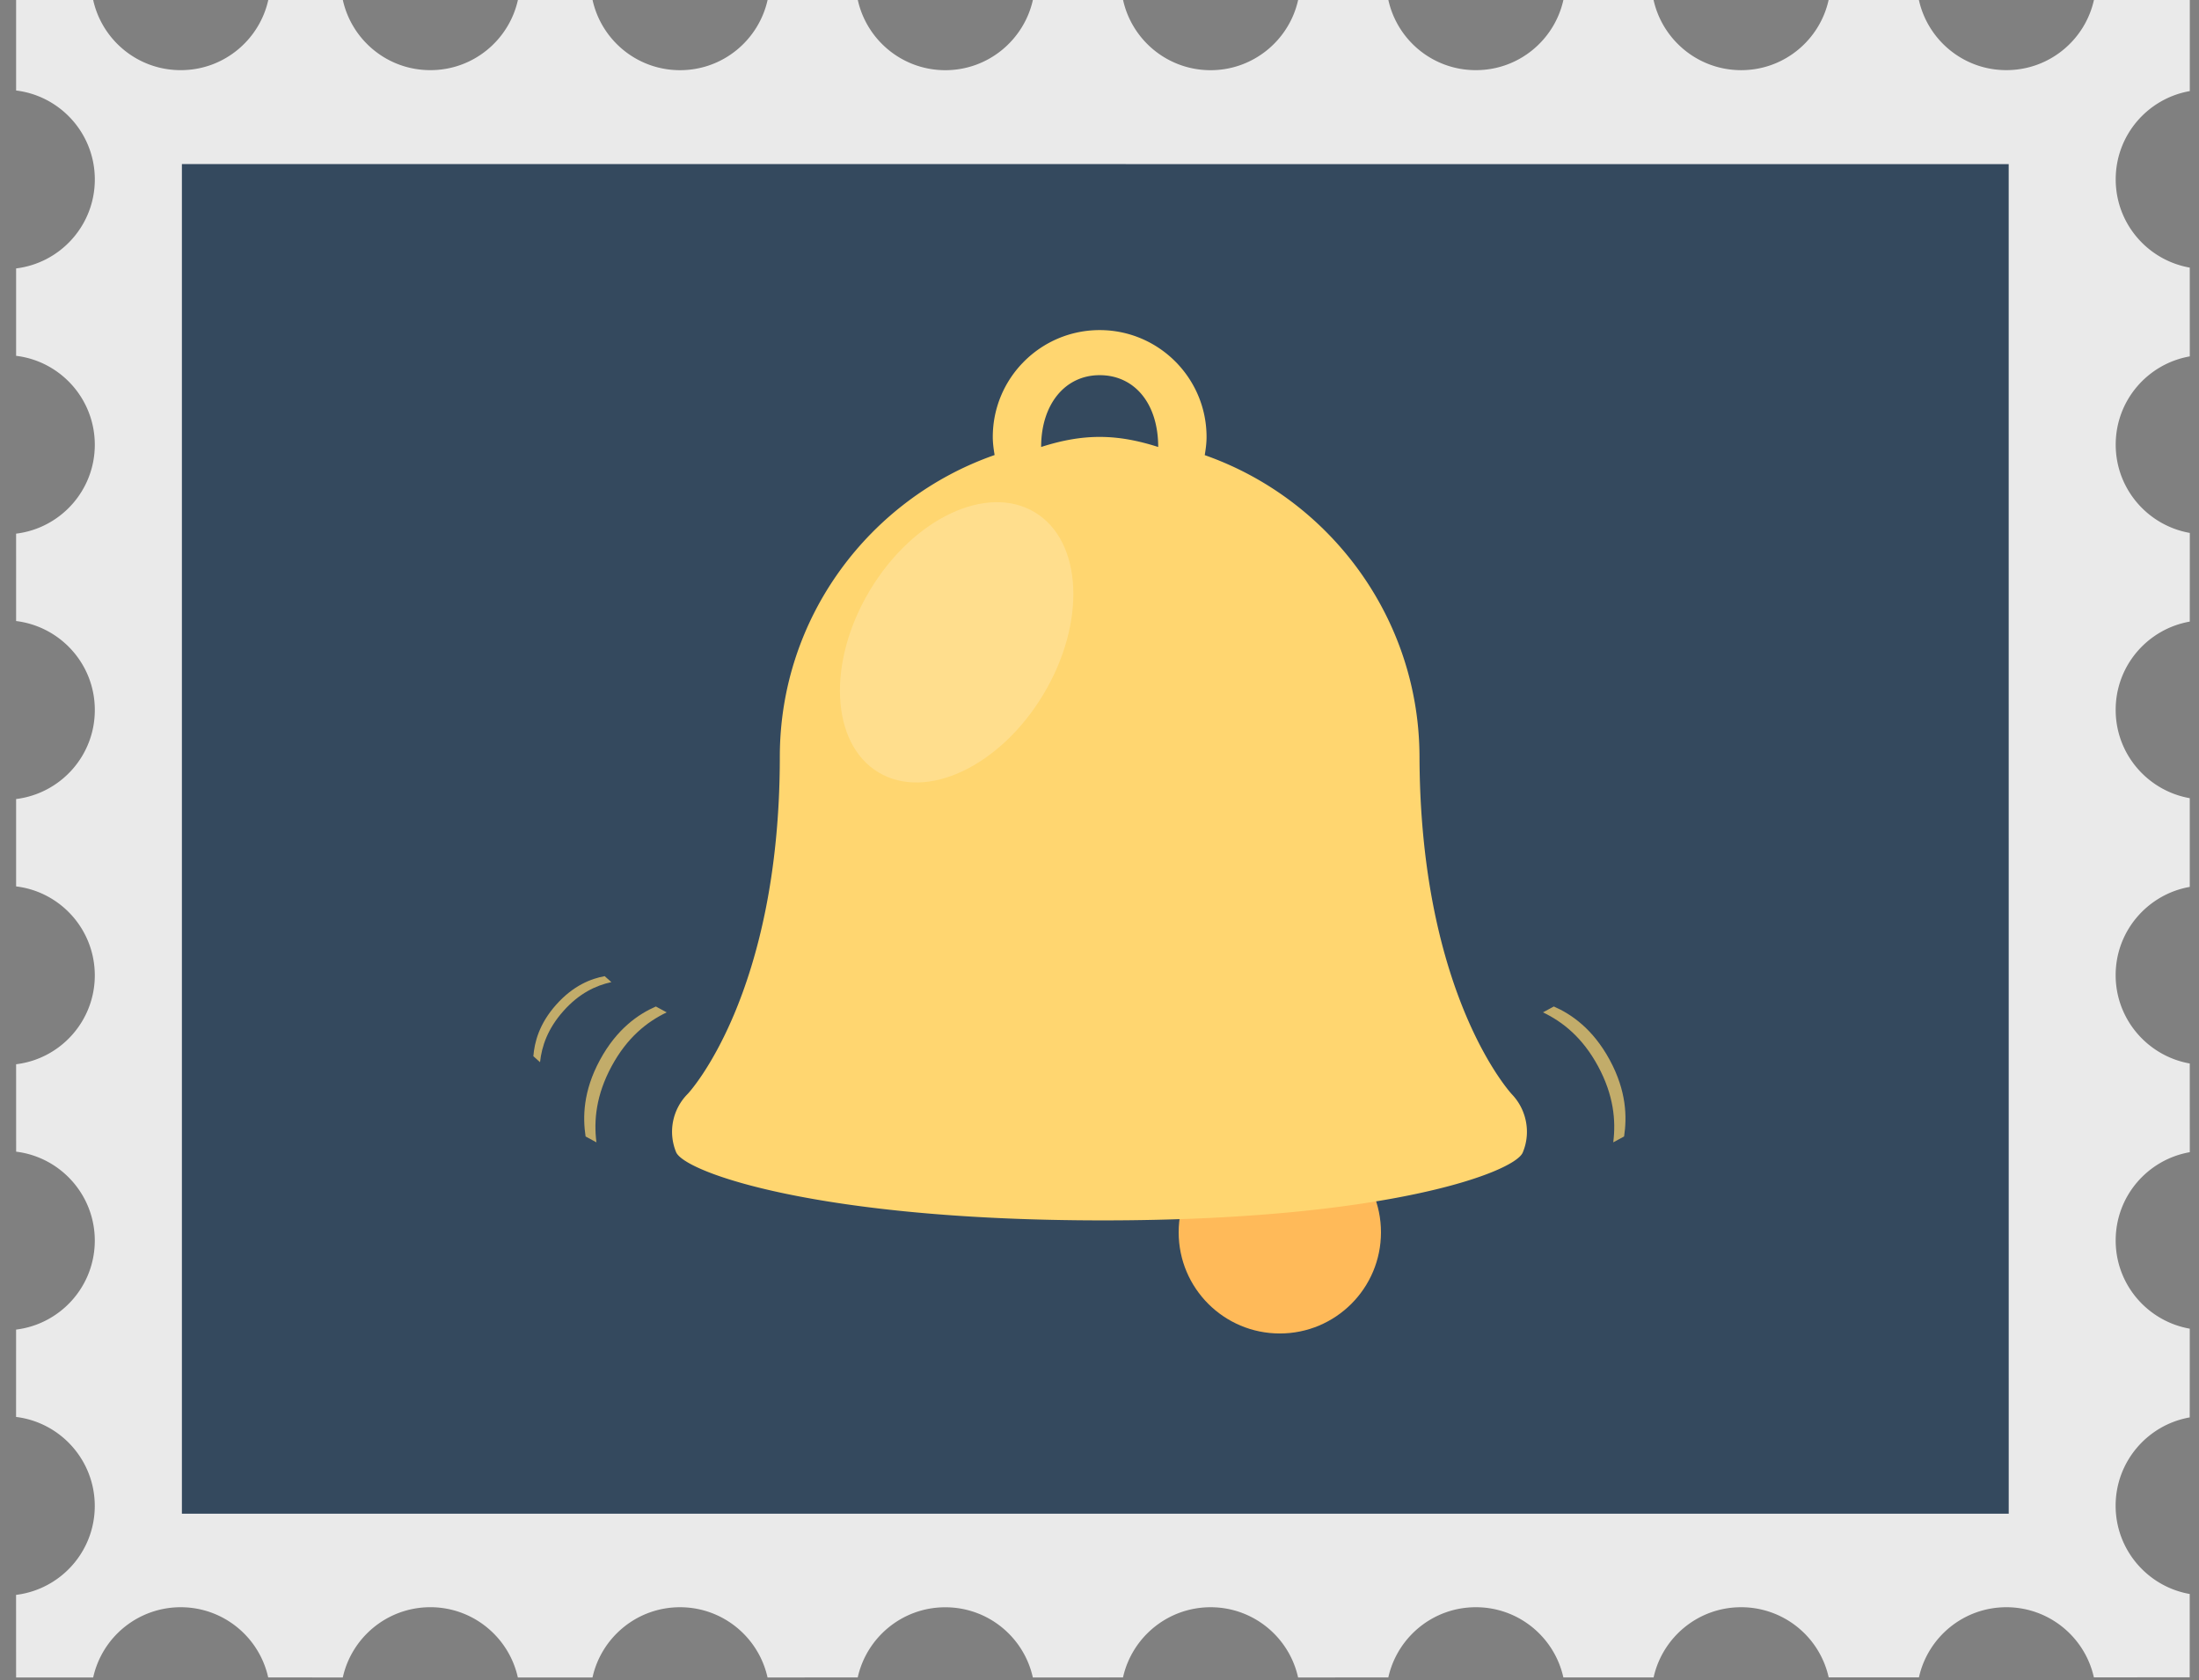
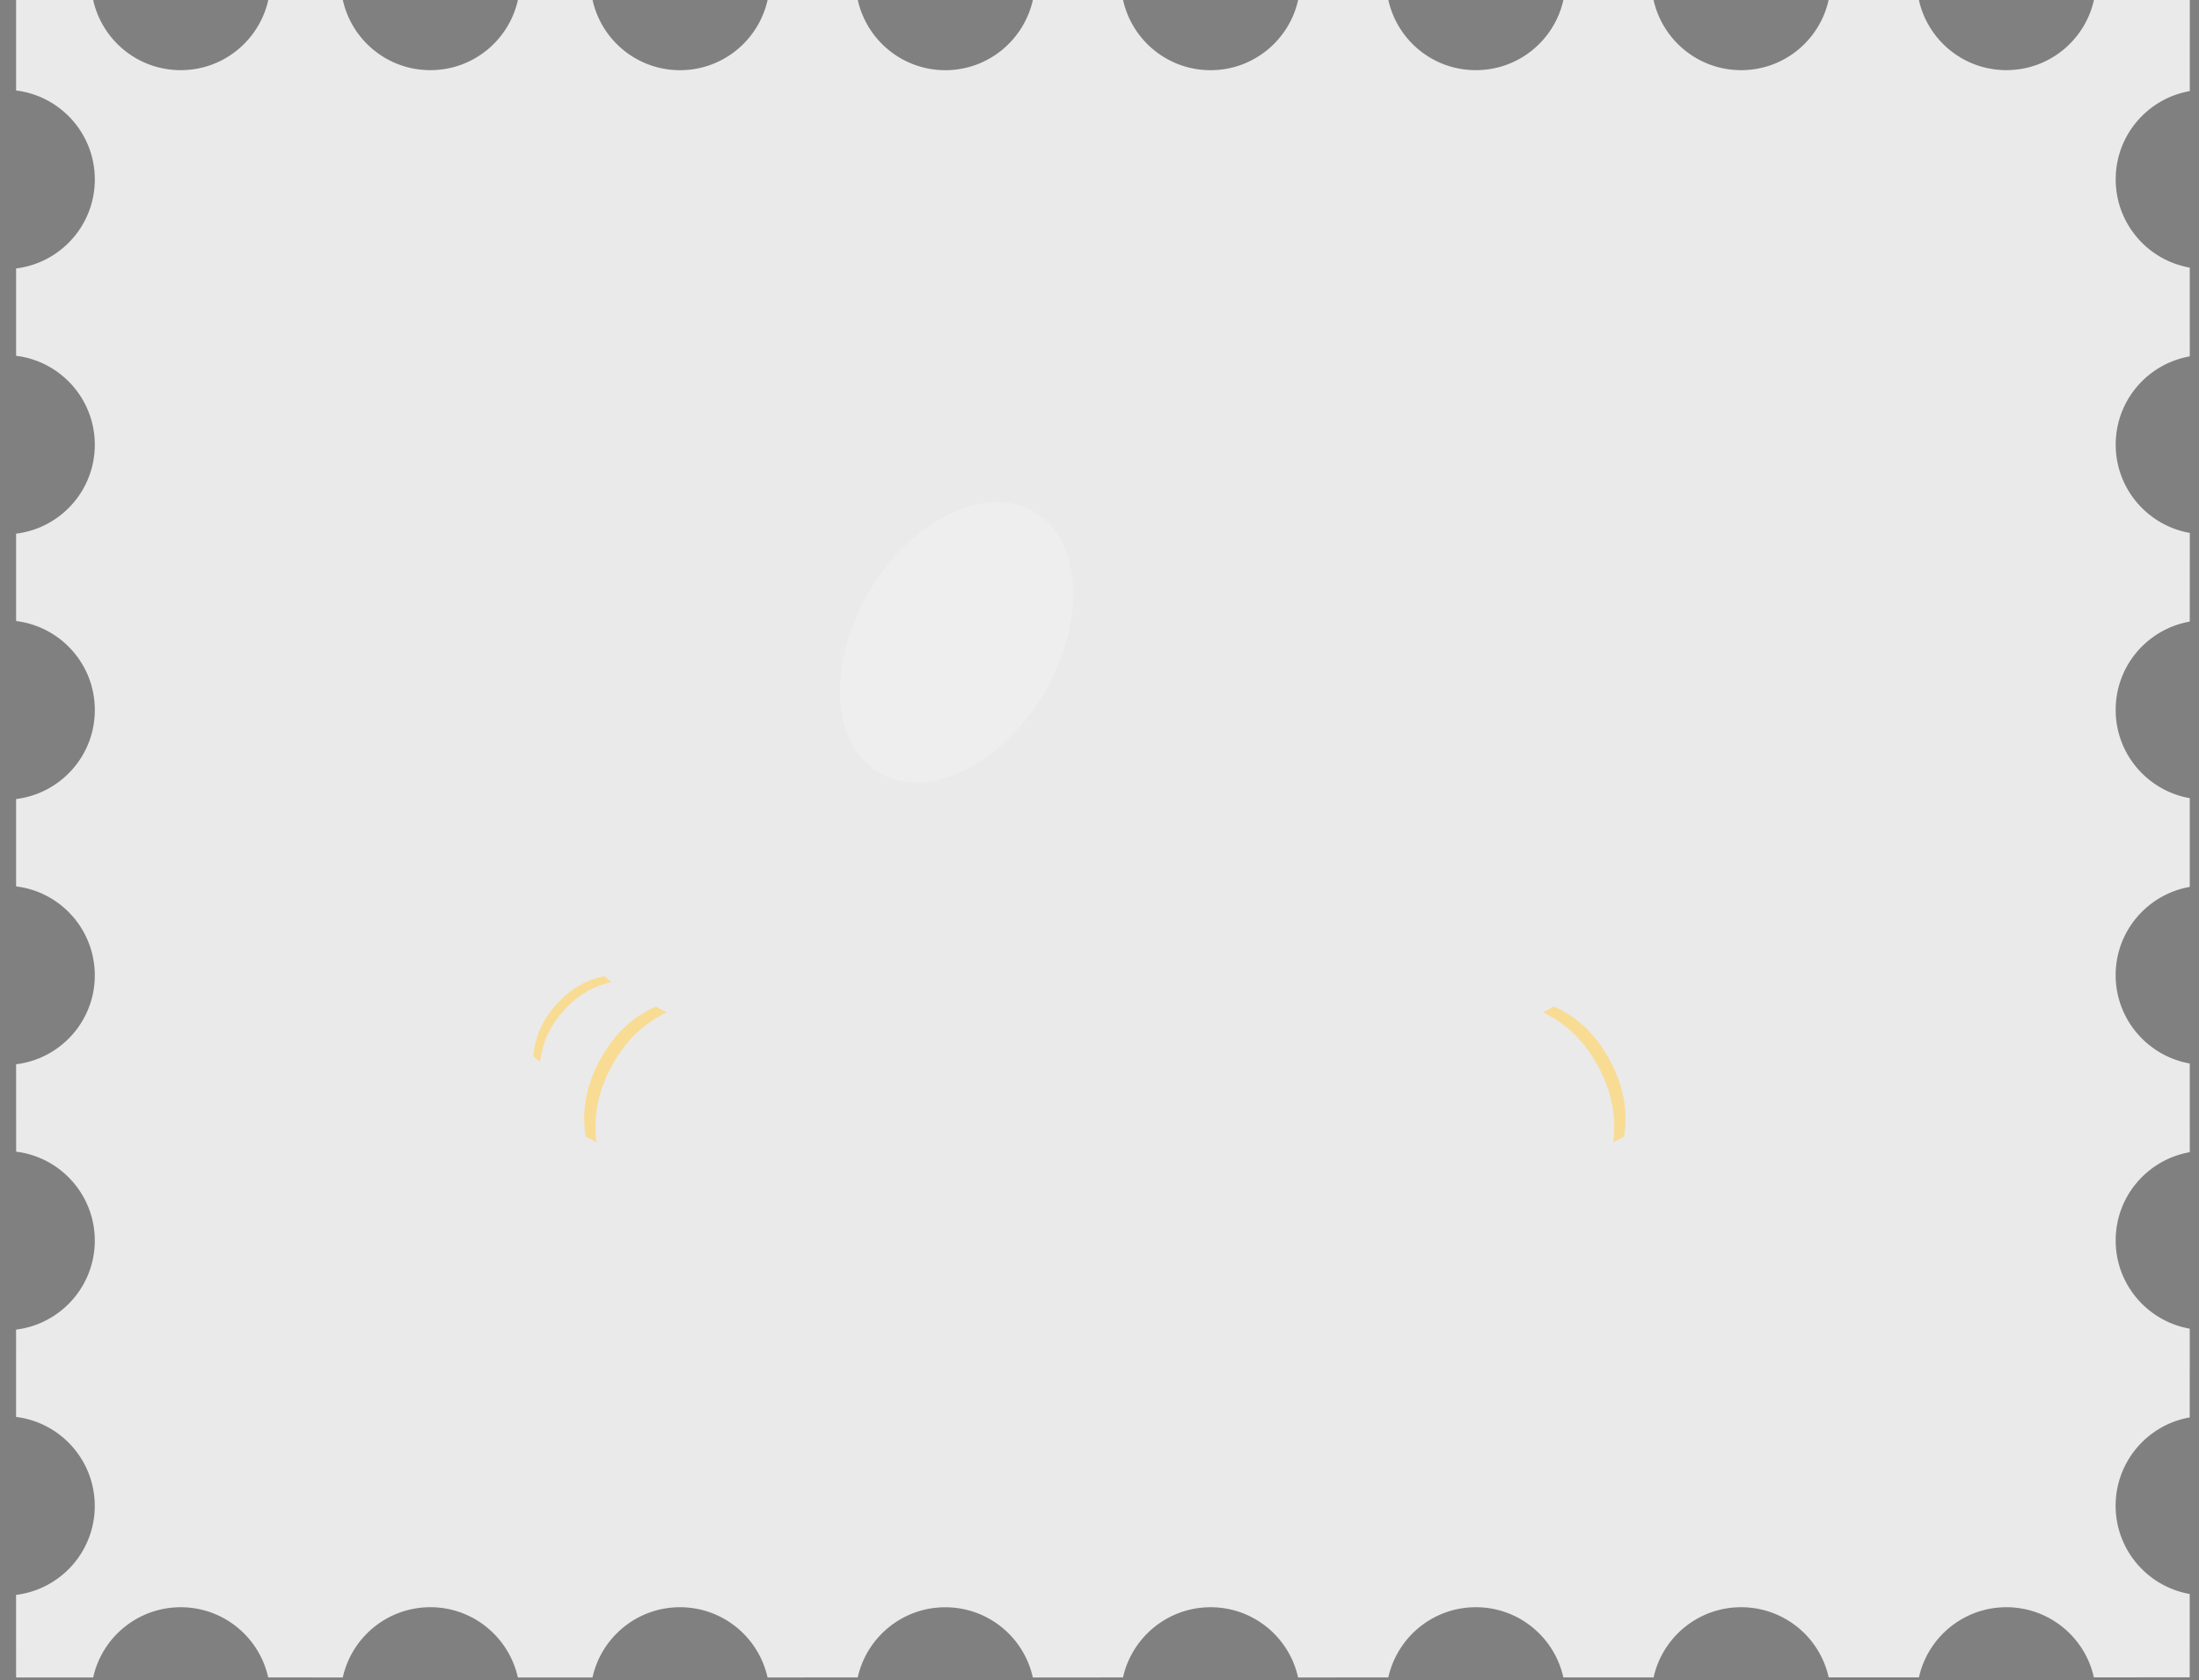
<svg xmlns="http://www.w3.org/2000/svg" viewBox="0 0 500 382" fill-rule="evenodd" clip-rule="evenodd" stroke-linejoin="round" stroke-miterlimit="1.414">
  <rect x="0" y="0" width="500" height="382" fill="#808080" stroke="none" />
  <path d="M476.097 381.397l21.788-.008.006-18.945c-9.568-1.684-16.843-10.023-16.849-20.08.013-10.049 7.279-18.391 16.849-20.072l.008-20.176c-9.569-1.689-16.855-10.018-16.844-20.066 0-10.062 7.273-18.385 16.85-20.066l-.006-20.169c-9.558-1.694-16.844-10.03-16.851-20.079 0-10.062 7.286-18.391 16.851-20.072V181.49c-9.563-1.686-16.851-10.021-16.844-20.083-.007-10.052 7.273-18.384 16.844-20.066l.013-20.163c-9.569-1.689-16.851-10.018-16.851-20.076 0-10.062 7.269-18.381 16.844-20.067l-.006-20.185c-9.569-1.683-16.838-10.014-16.838-20.073 0-10.043 7.273-18.381 16.844-20.063L497.91-.01l-21.794-.009c-2.027 9.138-10.158 15.966-19.913 15.966-9.735.009-17.872-6.819-19.895-15.963l-20.521.003c-2.016 9.144-10.146 15.969-19.896 15.969-9.748-.006-17.879-6.835-19.912-15.969l-20.5.003c-2.021 9.135-10.158 15.97-19.9 15.96-9.749.013-17.879-6.815-19.9-15.96l-20.515.013C293.138 9.121 285 15.956 275.265 15.962c-9.756 0-17.886-6.832-19.906-15.963l-20.505-.003c-2.043 9.119-10.161 15.96-19.913 15.966-9.742-.006-17.875-6.835-19.9-15.976l-20.508.009c-2.037 9.128-10.161 15.966-19.906 15.963-9.762 0-17.882-6.835-19.894-15.966h-16.971c-2.028 9.128-10.155 15.963-19.91 15.957-9.746.01-17.876-6.822-19.9-15.954L61.003-.006c-2.034 9.128-10.155 15.963-19.91 15.957-9.742.01-17.895-6.822-19.91-15.966L3.663.006v20.572c10.088 1.231 17.892 9.81 17.898 20.224-.003 10.427-7.814 18.998-17.898 20.233V80.91c10.078 1.212 17.892 9.8 17.892 20.223 0 10.401-7.807 18.986-17.895 20.208l.003 19.872c10.088 1.238 17.905 9.815 17.895 20.226.01 10.43-7.804 19.002-17.895 20.246v19.868c10.078 1.209 17.885 9.806 17.892 20.22.003 10.408-7.813 19.005-17.892 20.214l.006 19.881c10.062 1.229 17.885 9.807 17.885 20.228-.009 10.413-7.807 18.991-17.895 20.227l-.006 19.862c10.084 1.234 17.885 9.818 17.895 20.227 0 10.428-7.81 18.998-17.895 20.232l.006 18.781h17.527a20.383 20.383 0 0119.894-15.973c9.751 0 17.882 6.83 19.9 15.959l16.964.014c2.024-9.143 10.148-15.961 19.9-15.979 9.742.006 17.879 6.838 19.903 15.979h16.971c2.024-9.143 10.155-15.967 19.891-15.973 9.755 0 17.885 6.83 19.913 15.973l20.508-.014c2.024-9.115 10.158-15.947 19.894-15.947 9.755-.006 17.901 6.812 19.919 15.961l20.501-.008c2.034-9.127 10.158-15.947 19.906-15.965 9.755 0 17.886 6.83 19.907 15.973l20.514-.014c2.034-9.129 10.152-15.959 19.899-15.959 9.742-.008 17.88 6.824 19.9 15.959h20.521c2.016-9.129 10.152-15.959 19.882-15.959a20.372 20.372 0 0119.926 15.953h20.521c2.021-9.129 10.146-15.953 19.899-15.953 9.739.015 17.857 6.841 19.878 15.945z" fill="#eaeaea" fill-rule="nonzero" />
-   <path d="M456.728 37.315l.008 306.871H41.359V37.312l415.369.003z" fill="#34495e" fill-rule="nonzero" />
-   <circle cx="291" cy="280.208" r="23" fill="#ffba59" />
-   <path d="M343.788 248.844c-.201-.213-20.862-22.523-21.028-76.804-.095-31.679-20.53-58.617-48.833-68.55.226-1.347.415-2.706.415-4.129 0-13.404-10.894-24.304-24.303-24.304-13.416 0-24.304 10.9-24.304 24.304 0 1.412.196 2.771.416 4.106-28.386 9.915-48.839 36.895-48.839 68.609 0 54.221-20.792 76.507-20.916 76.626a12.187 12.187 0 00-2.67 13.267c1.869 4.558 32.339 15.524 97.057 15.524s93.528-10.967 95.439-15.405c1.91-4.462.924-9.731-2.434-13.244zM236.73 101.636c0-9.678 5.41-16.329 13.309-16.329 7.894 0 13.308 6.401 13.308 16.329-9.167-2.928-16.752-3.178-26.617 0z" fill="#ffd670" fill-rule="nonzero" />
  <ellipse cx="217.499" cy="146.041" rx="23" ry="34.5" fill="#fff" fill-opacity=".2" transform="rotate(-149.028 217.51 146.045)" />
  <path d="M366.814 259.747c.634-4.983.079-10.773-3.451-17.304-3.509-6.489-7.977-10.073-12.528-12.253l2.467-1.334c3.929 1.72 8.868 5.047 12.73 12.191 3.843 7.107 3.902 13.027 3.248 17.366l-2.466 1.334zm-233.665-1.333c-.654-4.339-.595-10.259 3.248-17.366 3.862-7.145 8.802-10.472 12.73-12.191l2.467 1.334c-4.552 2.18-9.02 5.764-12.528 12.253-3.53 6.53-4.085 12.32-3.451 17.304l-2.466-1.334zm-11.877-18.247c.262-3.173 1.293-7.344 5.192-11.722 3.92-4.4 7.964-5.925 11.026-6.484l1.52 1.354c-3.579.779-7.332 2.564-10.893 6.562-3.583 4.021-4.941 8.019-5.326 11.644l-1.519-1.354z" fill="#ffd670" fill-opacity=".7" fill-rule="nonzero" />
</svg>